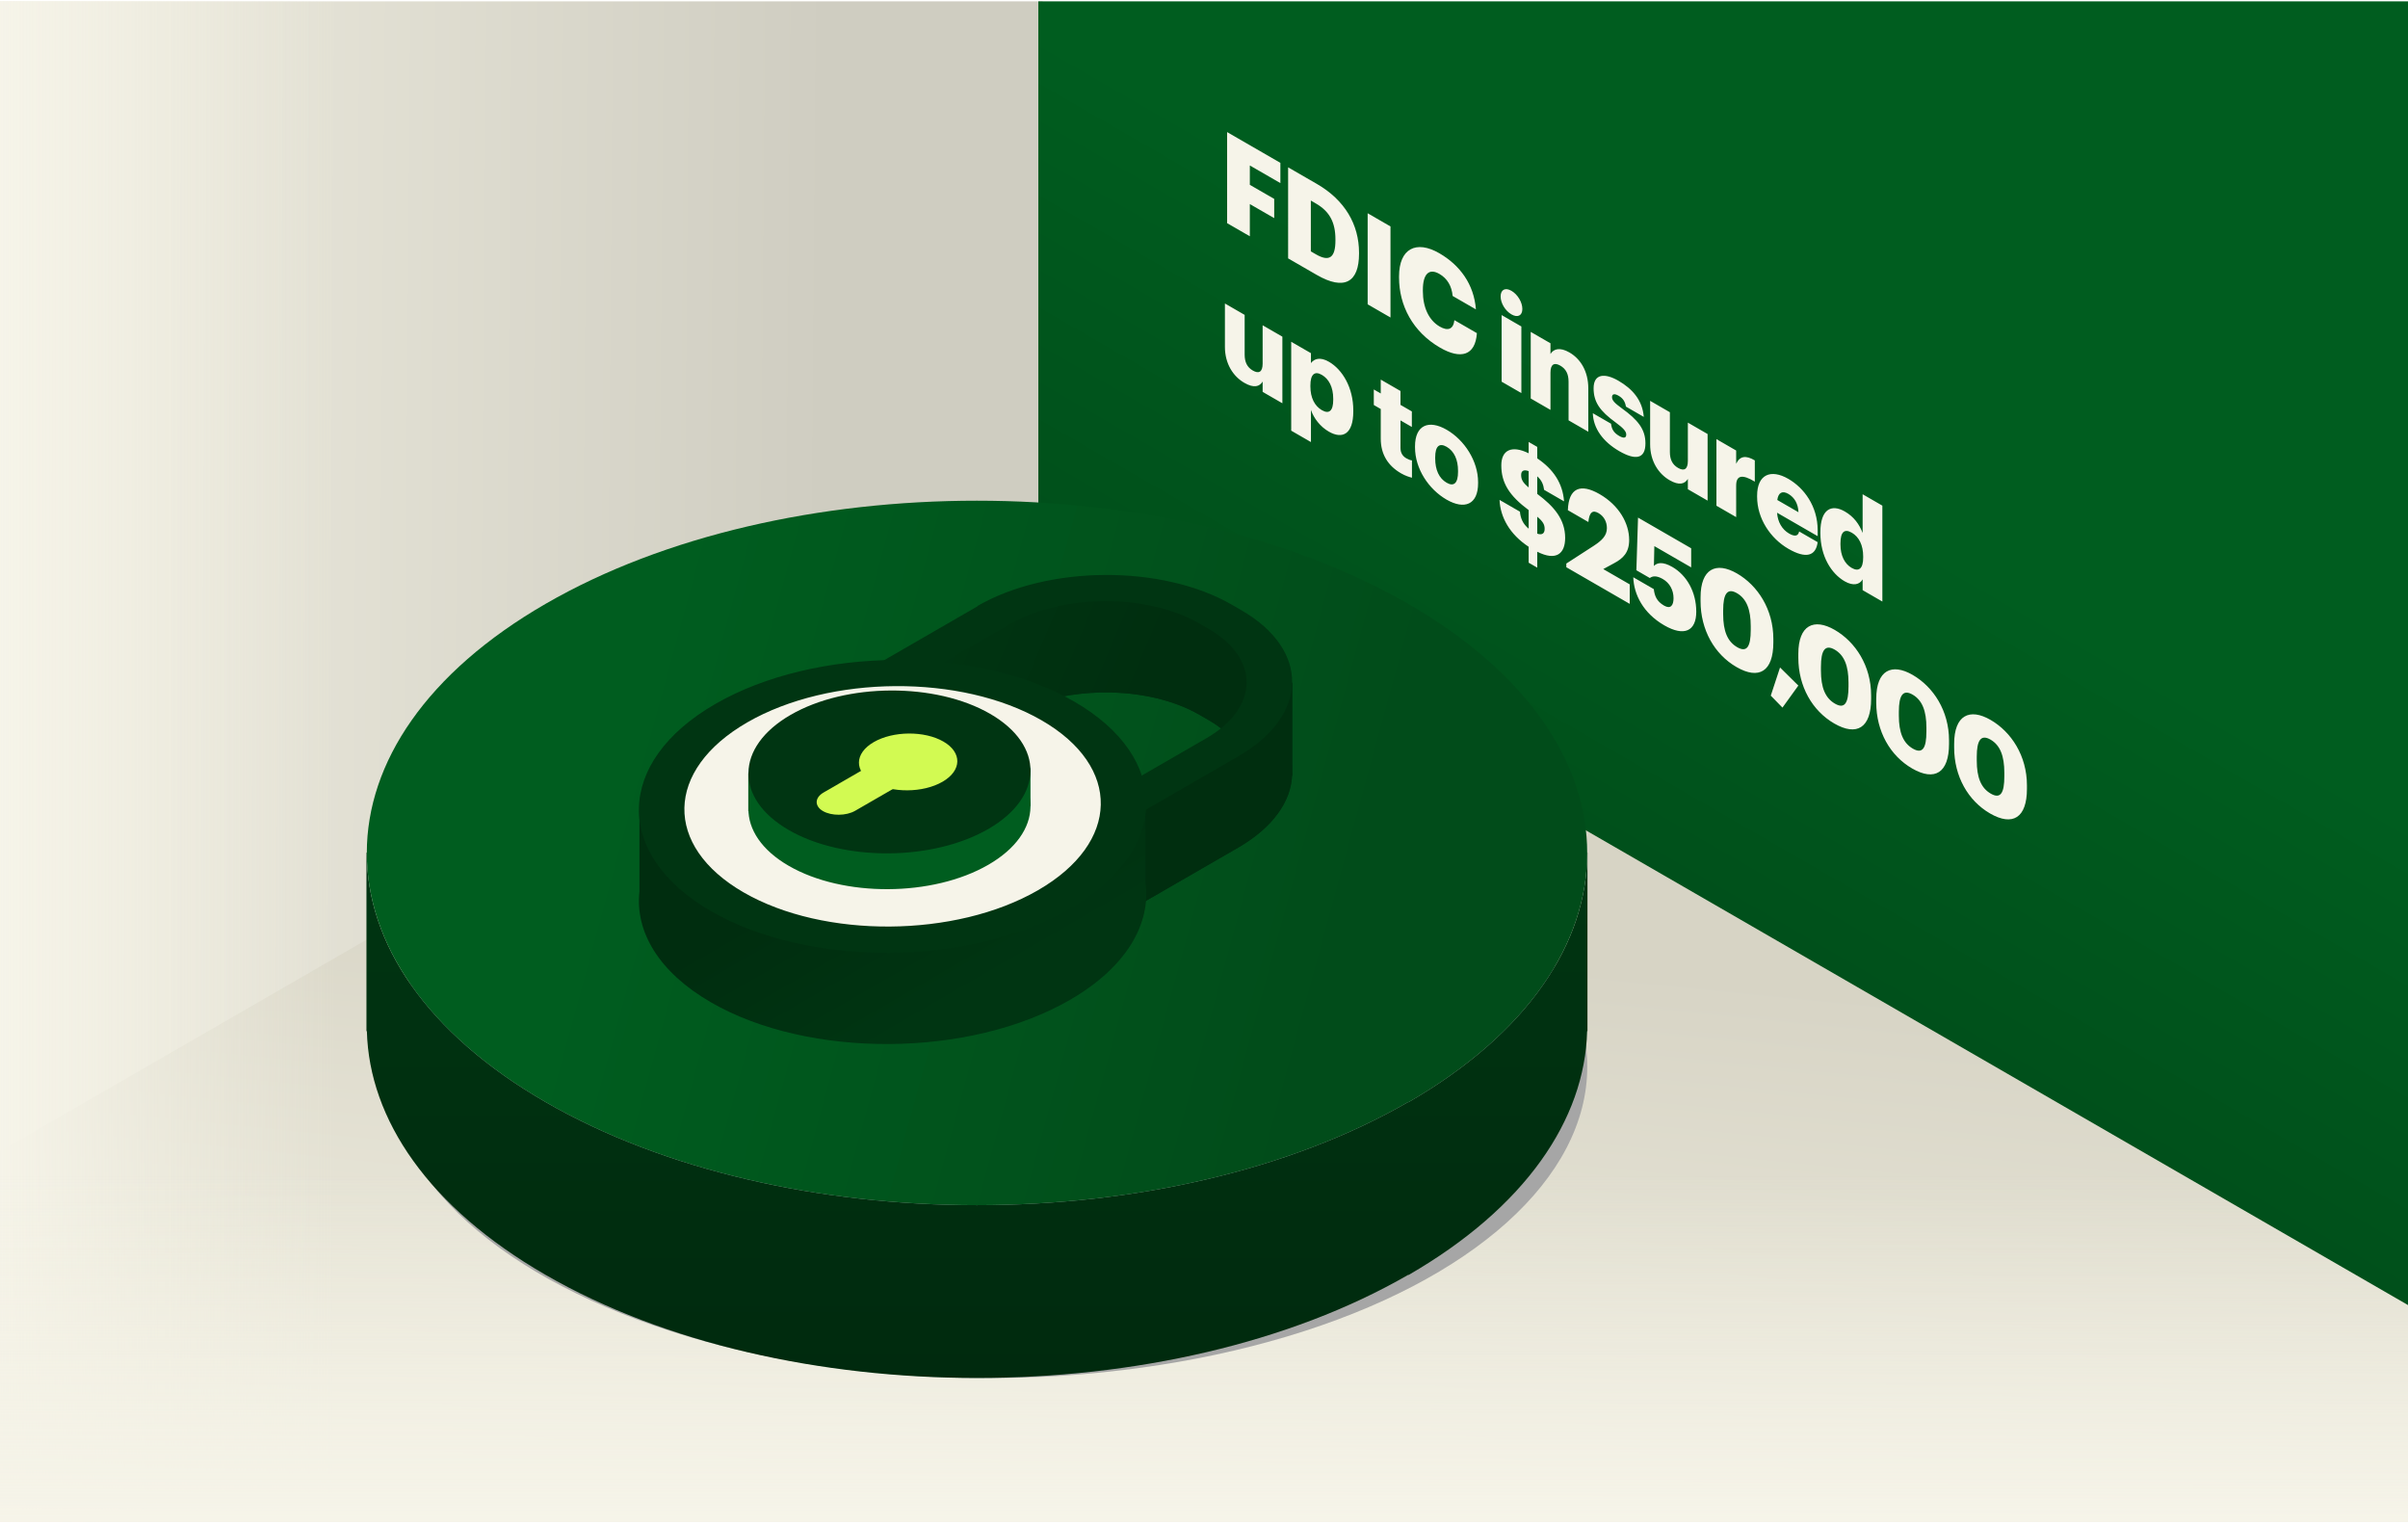
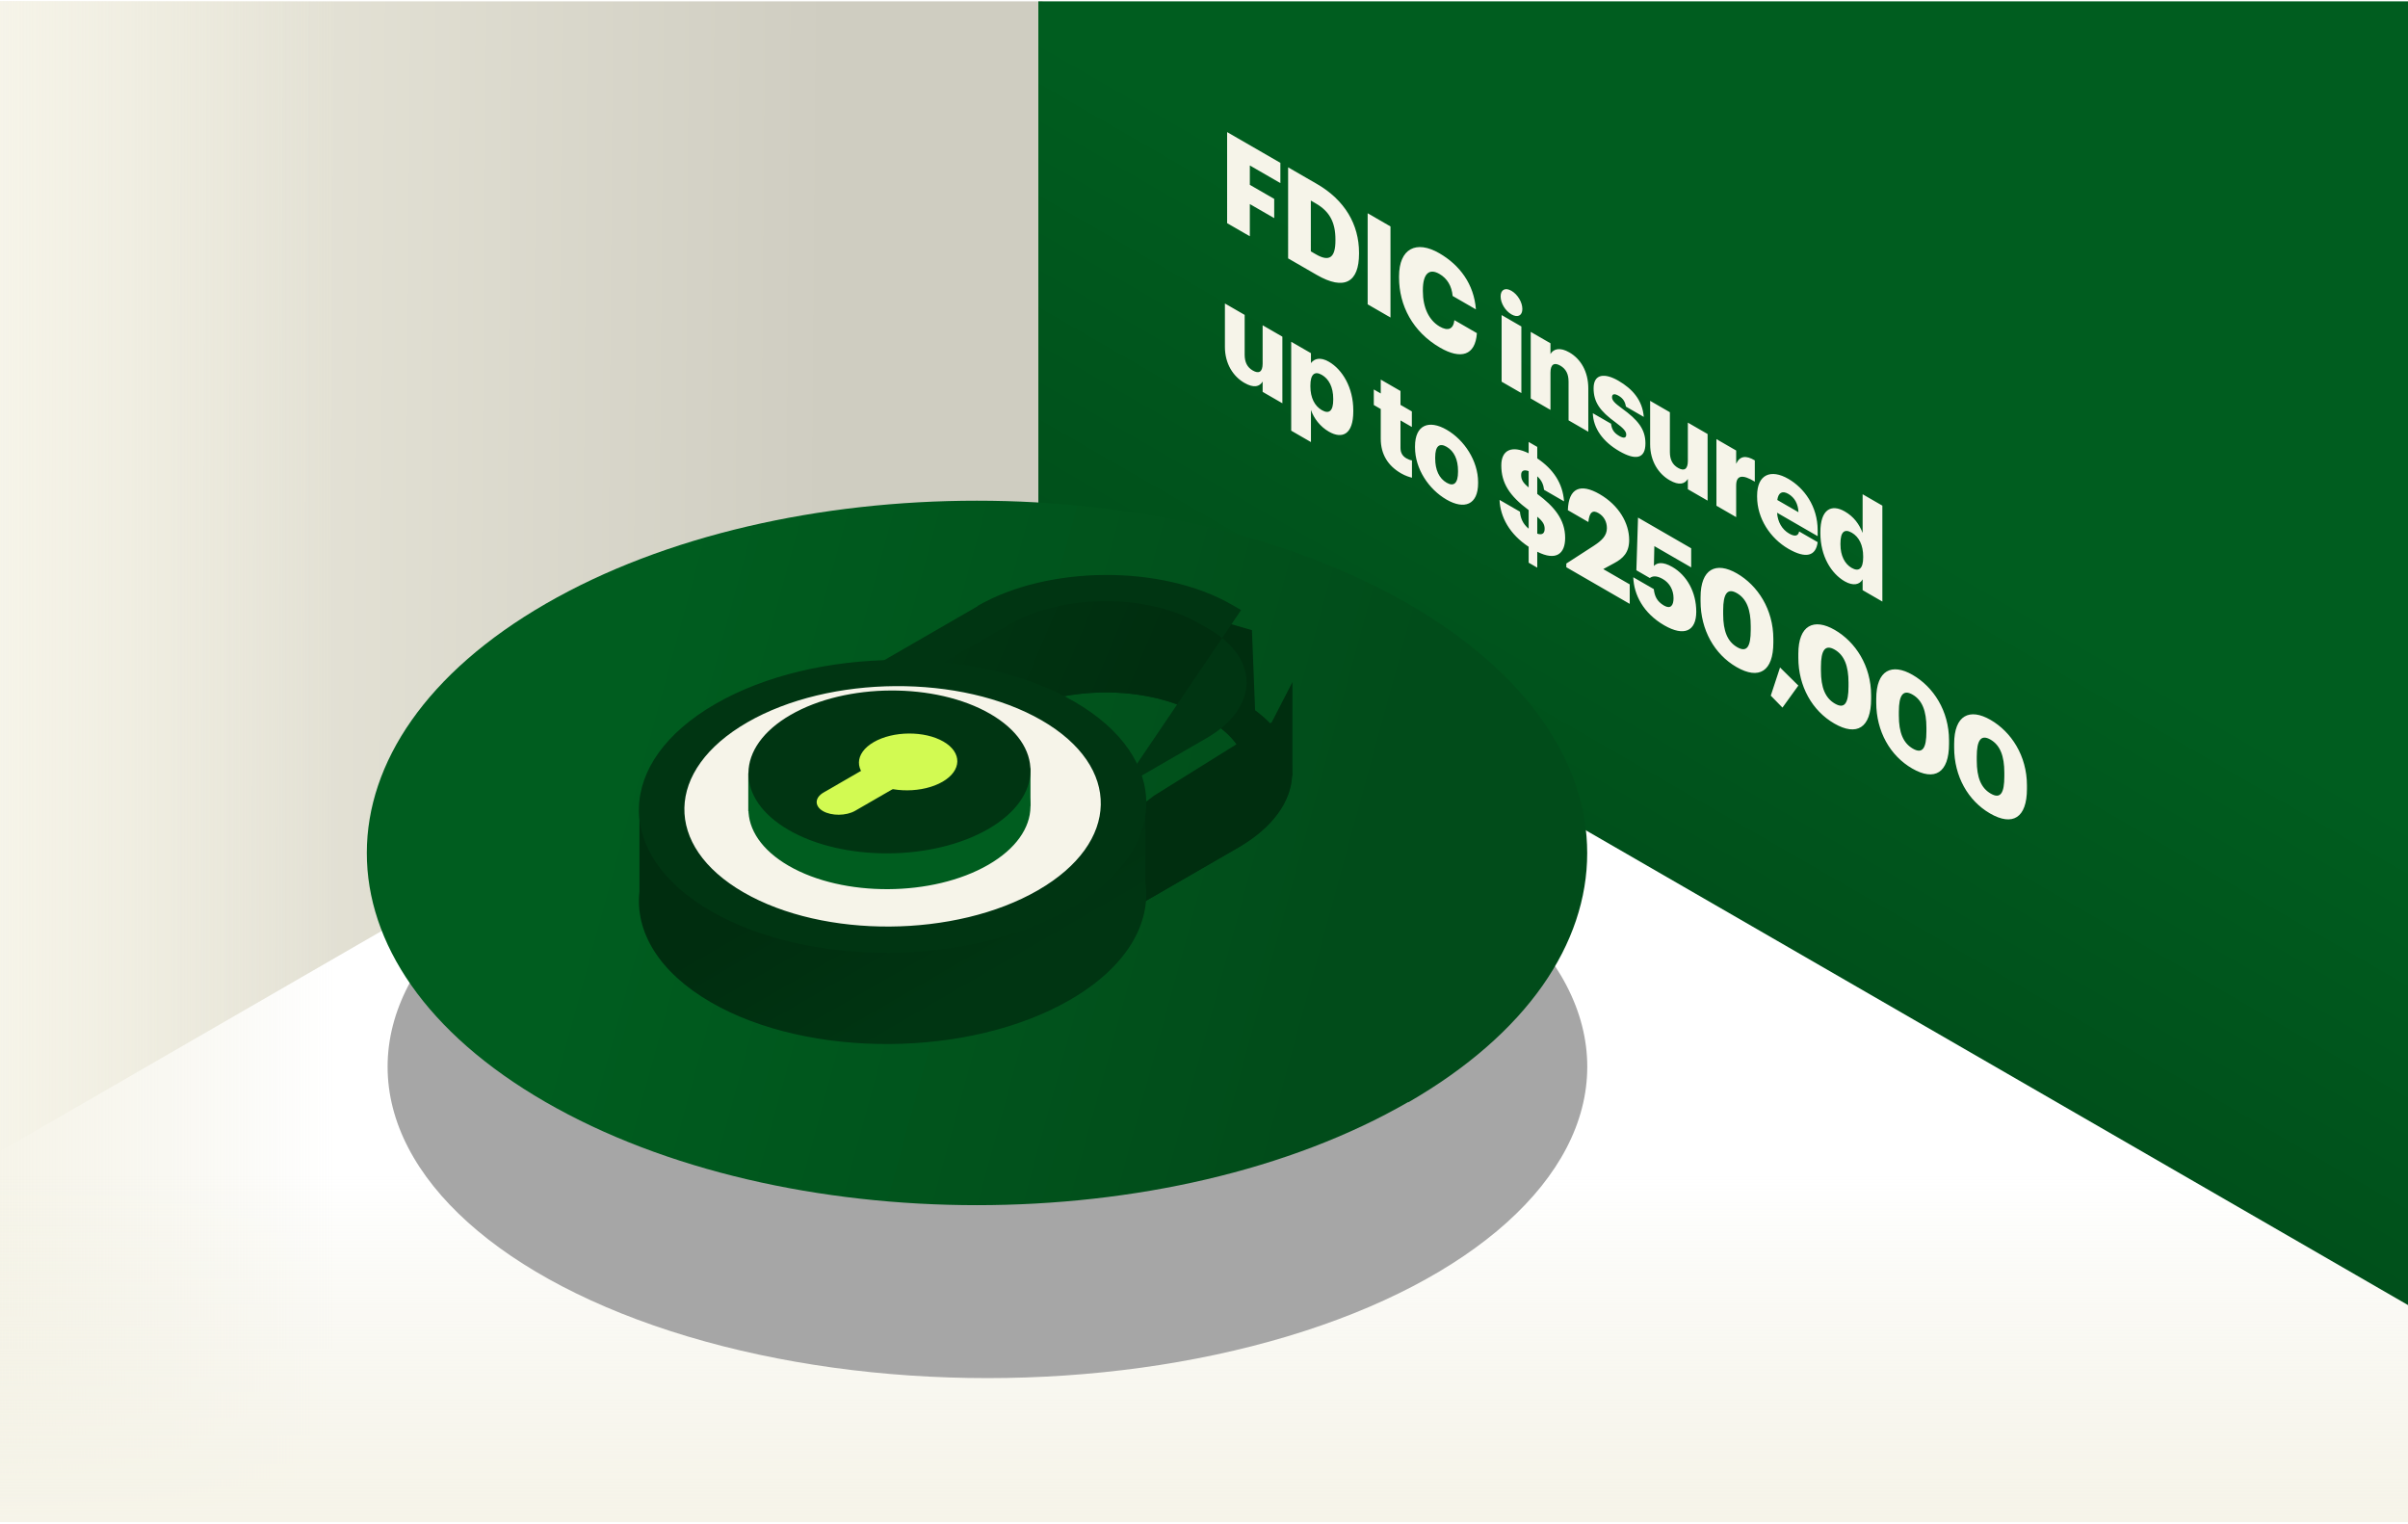
<svg xmlns="http://www.w3.org/2000/svg" width="1040" height="658" viewBox="0 0 1040 658" fill="none">
  <g clip-path="url(#clip0_4941_240648)">
-     <rect y="191.261" width="1040" height="466" fill="url(#paint0_linear_4941_240648)" />
    <rect width="525.079" height="553.557" transform="matrix(0.866 -0.5 -3.18351e-05 1 -4.417 -53.811)" fill="url(#paint1_linear_4941_240648)" />
    <rect x="-4" y="0.261" width="150" height="657" fill="url(#paint2_linear_4941_240648)" />
    <rect y="657.261" width="150" height="1040" transform="rotate(-90 0 657.261)" fill="url(#paint3_linear_4941_240648)" />
    <rect width="865.53" height="590.56" transform="matrix(0.866 0.5 3.19012e-05 1 448.443 -368.528)" fill="url(#paint4_linear_4941_240648)" />
    <path d="M529.985 96.368L529.984 57.043L552.989 70.326L552.989 79.072L539.796 71.454L539.796 79.814L550.322 85.891L550.323 94.197L539.796 88.119L539.797 102.034L529.985 96.368ZM556.331 111.581L556.33 72.256L568.714 79.406C580.812 86.391 586.957 96.924 586.957 109.134L586.957 109.574C586.958 121.839 580.671 125.634 568.668 118.703L556.331 111.581ZM566.143 108.556L568.382 109.848C574.193 113.204 576.765 111.169 576.764 103.854L576.764 103.414C576.764 95.934 574.192 91.259 568.286 87.849L566.142 86.611L566.143 108.556ZM590.683 131.415L590.682 92.09L600.541 97.783L600.542 137.108L590.683 131.415ZM622.005 150.16C610.097 143.285 604.238 131.872 604.238 119.827L604.238 119.387C604.238 107.287 611.668 103.602 621.623 109.35C630.482 114.465 636.626 122.743 637.436 133.605L627.386 127.803C627.005 123.568 625.1 120.268 621.67 118.287C617.288 115.757 614.526 118.122 614.526 125.272L614.526 125.712C614.526 132.807 617.146 138.335 621.814 141.03C625.243 143.01 627.673 142.323 628.149 138.253L637.865 143.863C637.199 153.653 630.817 155.248 622.005 150.16ZM652.78 135.755C650.112 134.215 648.112 130.915 648.112 128C648.112 125.085 650.112 124.04 652.779 125.58C655.447 127.12 657.495 130.502 657.495 133.417C657.495 136.332 655.447 137.295 652.78 135.755ZM648.542 164.822L648.541 136.057L657.067 140.98L657.068 169.745L648.542 164.822ZM661.114 172.082L661.113 143.317L669.639 148.239L669.639 152.859C670.973 150.659 673.688 149.807 677.832 152.2C682.642 154.977 685.977 160.367 685.977 167.737L685.978 186.437L677.452 181.515L677.451 164.795C677.451 161.55 676.355 159.322 673.879 157.892C671.354 156.434 669.64 157.204 669.64 160.889L669.64 177.004L661.114 172.082ZM699.365 194.827C692.268 190.729 688.124 184.927 687.933 178.437L695.792 182.974C696.078 185.229 696.888 186.852 699.317 188.255C701.413 189.465 702.365 189.08 702.365 187.65C702.365 186.275 701.174 184.927 697.745 182.397C691.077 177.557 688.266 173.679 688.266 167.684C688.266 161.304 693.172 161.057 698.935 164.385C705.08 167.932 709.366 172.827 709.938 180.032L702.222 175.577C701.889 173.46 700.984 172.002 699.031 170.875C697.173 169.802 696.22 170.187 696.221 171.507C696.221 172.882 697.364 174.092 700.412 176.292C707.319 181.27 710.653 185.285 710.653 191.445C710.653 198.265 706.271 198.815 699.365 194.827ZM721.07 207.359C716.259 204.582 712.687 199.109 712.686 191.849L712.686 173.094L721.212 178.017L721.212 195.177C721.212 198.422 722.308 200.649 724.737 202.052C727.309 203.537 728.976 202.739 728.976 199.054L728.975 182.499L737.501 187.422L737.502 216.187L728.976 211.264L728.976 206.809C727.643 209.009 725.213 209.752 721.07 207.359ZM741.317 218.39L741.316 189.625L749.842 194.548L749.842 200.268C751.414 196.885 754.033 196.528 757.891 198.81L757.892 207.995C752.7 204.833 749.842 205.053 749.842 209.673L749.843 223.313L741.317 218.39ZM772.414 237.005C764.603 232.495 758.887 223.915 758.887 214.51L758.887 214.07C758.887 204.83 764.84 202.438 772.366 206.783C779.177 210.716 785.036 218.608 785.036 228.948L785.036 231.533L767.508 221.413C767.746 225.345 769.652 228.645 772.7 230.405C775.51 232.028 776.701 231.23 777.034 229.498L785.036 234.118C784.274 240.168 779.94 241.351 772.414 237.005ZM767.603 215.913L776.748 221.193C776.605 217.645 775.129 214.868 772.366 213.273C769.794 211.788 768.032 212.695 767.603 215.913ZM796.692 251.023C790.928 247.695 786.213 240.187 786.212 230.232L786.212 229.792C786.212 220.002 790.88 217.473 796.786 220.883C800.692 223.138 803.026 226.411 804.455 230.151L804.454 213.431L812.98 218.353L812.981 259.768L804.455 254.846L804.455 250.171C803.217 252.426 800.454 253.195 796.692 251.023ZM799.692 245.22C802.788 247.008 804.693 245.633 804.693 240.738L804.693 240.298C804.693 235.458 802.931 231.856 799.787 230.04C796.596 228.198 794.881 229.683 794.881 234.688L794.881 235.128C794.881 239.968 796.739 243.515 799.692 245.22ZM537.417 165.319C532.607 162.541 529.034 157.068 529.034 149.808L529.033 131.053L537.559 135.976L537.56 153.136C537.56 156.381 538.655 158.609 541.085 160.011C543.657 161.496 545.324 160.699 545.324 157.014L545.323 140.459L553.849 145.382L553.85 174.147L545.324 169.224L545.324 164.769C543.99 166.969 541.561 167.711 537.417 165.319ZM557.665 185.974L557.664 147.584L566.189 152.507L566.19 156.797C567.618 154.872 570.19 154.047 573.953 156.22C579.764 159.575 584.48 167.357 584.48 177.202L584.48 177.642C584.48 187.542 579.765 189.77 573.907 186.387C570.144 184.215 567.429 180.612 566.19 177.037L566.191 190.897L557.665 185.974ZM570.906 177.12C574.097 178.962 575.811 177.367 575.811 172.637L575.811 172.197C575.811 167.137 573.906 163.617 570.905 161.885C567.809 160.097 565.952 161.609 565.952 166.449L565.952 166.889C565.952 171.784 567.81 175.332 570.906 177.12ZM605.101 204.399C599.481 201.153 596.337 196.203 596.337 189.438L596.336 176.623L593.336 174.891L593.335 168.181L596.336 169.913L596.336 163.918L604.862 168.841L604.862 174.836L609.768 177.669L609.768 184.379L604.862 181.546L604.863 193.426C604.863 195.516 605.768 196.974 607.387 197.909C608.34 198.459 609.054 198.706 609.816 198.816L609.816 206.296C608.721 205.994 607.102 205.554 605.101 204.399ZM624.759 215.749C617.09 211.321 611.136 202.493 611.136 193.198L611.136 192.758C611.136 183.518 617.089 181.126 624.806 185.581C632.474 190.009 638.38 199.084 638.381 208.214L638.381 208.654C638.381 218.004 632.427 220.177 624.759 215.749ZM624.806 208.461C627.997 210.304 629.712 208.544 629.712 203.759L629.712 203.319C629.712 198.479 628.045 194.822 624.806 192.951C621.614 191.109 619.852 192.676 619.852 197.516L619.852 197.956C619.853 202.906 621.52 206.564 624.806 208.461ZM660.216 242.987L660.216 236.112C651.976 230.694 647.975 223.324 647.641 215.871L656.453 220.959C656.691 223.626 657.596 226.129 660.216 228.302L660.215 220.272C651.928 214.111 648.403 208.611 648.403 200.966C648.402 194.311 652.927 192.139 660.215 195.742L660.214 190.847L663.93 192.992L663.93 197.942C670.836 202.589 674.933 208.64 675.504 216.505L666.883 211.527C666.597 209.272 665.883 207.429 663.93 205.697L663.93 213.287C671.218 218.704 675.981 224.315 675.981 232.29C675.981 239 672.219 242.437 663.931 238.257L663.931 245.132L660.216 242.987ZM656.976 205.091C656.976 207.016 657.643 208.391 660.215 210.482L660.215 203.442C658.072 202.644 656.976 203.331 656.976 205.091ZM667.122 228.384C667.122 226.569 666.455 225.249 663.931 223.132L663.931 230.447C666.027 231.162 667.122 230.364 667.122 228.384ZM676.482 244.953L676.482 243.358L688.389 235.659C691.771 233.431 694.009 231.369 694.009 228.069C694.009 225.429 692.818 222.981 690.389 221.579C687.96 220.176 686.436 221.001 686.007 225.429L677.148 220.313C677.481 210.661 682.625 208.626 690.865 213.384C699.2 218.197 703.63 225.924 703.63 233.184C703.631 238.574 701.011 241.132 697.201 243.167L692.438 245.751L703.869 252.352L703.869 260.767L676.482 244.953ZM718.791 270.042C709.741 264.817 705.645 256.787 705.406 249.279L714.266 254.395C714.599 257.337 715.552 259.702 718.695 261.517C721.506 263.14 722.792 261.462 722.791 258.327C722.791 254.807 721.124 251.755 718.171 250.05C715.409 248.455 713.694 248.73 712.551 249.61L706.74 246.254L707.454 223.512L730.412 236.768L730.412 245.018L714.503 235.832L714.313 244.412C715.599 243.01 718.028 242.377 722.267 244.825C728.507 248.428 732.603 255.633 732.603 264.158C732.604 272.518 727.412 275.02 718.791 270.042ZM749.99 288.056C740.464 282.556 734.462 271.996 734.462 259.621L734.462 257.971C734.461 245.541 741.177 242.434 750.179 247.631C759.134 252.802 765.897 263.142 765.898 275.902L765.898 277.442C765.898 289.927 759.706 293.667 749.99 288.056ZM750.275 279.476C754.467 281.897 756.134 279.284 756.134 272.024L756.133 270.429C756.133 263.224 754.323 258.549 750.179 256.156C746.083 253.791 744.226 256.294 744.226 263.554L744.226 265.204C744.226 272.519 746.084 277.056 750.275 279.476ZM769.836 305.565L764.787 300.395L768.787 288.24L776.694 296.05L769.836 305.565ZM792.217 312.438C782.691 306.938 776.689 296.378 776.689 284.003L776.689 282.353C776.689 269.923 783.404 266.815 792.406 272.013C801.361 277.183 808.125 287.524 808.125 300.284L808.125 301.824C808.126 314.309 801.934 318.048 792.217 312.438ZM792.503 303.858C796.694 306.278 798.361 303.666 798.361 296.406L798.361 294.811C798.361 287.606 796.551 282.931 792.407 280.538C788.31 278.173 786.453 280.675 786.453 287.935L786.453 289.585C786.453 296.9 788.311 301.438 792.503 303.858ZM825.866 331.867C816.34 326.367 810.339 315.806 810.338 303.431L810.338 301.781C810.338 289.351 817.053 286.244 826.056 291.442C835.01 296.612 841.774 306.952 841.774 319.712L841.774 321.252C841.775 333.737 835.583 337.477 825.866 331.867ZM826.152 323.287C830.343 325.707 832.01 323.095 832.01 315.835L832.01 314.24C832.01 307.035 830.2 302.36 826.056 299.967C821.96 297.602 820.102 300.104 820.102 307.364L820.102 309.014C820.103 316.329 821.96 320.867 826.152 323.287ZM859.516 351.296C849.989 345.795 843.988 335.235 843.987 322.86L843.987 321.21C843.987 308.78 850.703 305.673 859.705 310.871C868.659 316.041 875.423 326.381 875.424 339.141L875.424 340.681C875.424 353.166 869.232 356.906 859.516 351.296ZM859.801 342.716C863.993 345.136 865.66 342.523 865.659 335.263L865.659 333.668C865.659 326.463 863.849 321.788 859.705 319.396C855.609 317.031 853.751 319.533 853.752 326.793L853.752 328.443C853.752 335.758 855.61 340.296 859.801 342.716Z" fill="#F6F4E9" />
    <g filter="url(#filter0_f_4941_240648)">
      <ellipse cx="426.466" cy="460.659" rx="259.065" ry="134.451" fill="#A6A6A6" />
    </g>
-     <path d="M235.536 475.849C338.505 535.294 505.305 535.294 608.274 475.849L608.274 476C659.86 446.22 685.602 407.191 685.501 368.18L685.617 368.18V445.292H685.472C684.495 483.47 658.763 521.477 608.274 550.625L608.274 550.473C505.305 609.918 338.505 609.918 235.536 550.473C185.11 521.362 159.442 483.414 158.454 445.292H158.268L158.268 368.18L158.424 368.18C158.337 407.134 184.014 446.104 235.536 475.849Z" fill="url(#paint5_linear_4941_240648)" />
    <path d="M608.274 475.848C505.305 535.293 338.506 535.293 235.536 475.848C132.567 416.403 132.83 320.109 235.668 260.74C338.506 201.37 505.305 201.37 608.274 260.815C711.244 320.26 711.244 416.555 608.274 476V475.848Z" fill="url(#paint6_linear_4941_240648)" />
    <path fill-rule="evenodd" clip-rule="evenodd" d="M518.022 308.667C495.432 295.626 458.789 295.853 435.936 309.046L374.732 344.38L459.839 393.513L521.043 358.179C543.764 345.062 544.29 323.832 521.962 310.942L518.022 308.667ZM422.145 301.085C452.747 283.418 501.999 283.191 532.075 300.554L536.015 302.829C565.961 320.117 565.304 348.398 534.702 366.065L466.537 405.417C462.597 407.692 456.293 407.692 452.616 405.569L353.849 348.55C350.04 346.351 350.172 342.787 354.112 340.513L422.277 301.161L422.145 301.085Z" fill="#003512" />
    <path fill-rule="evenodd" clip-rule="evenodd" d="M398.054 285.247L435.298 294.946C430.641 296.681 426.227 298.728 422.145 301.084L422.277 301.16L354.112 340.512C350.172 342.787 350.04 346.35 353.849 348.549L452.616 405.568C456.293 407.691 462.597 407.691 466.538 405.416L534.702 366.064C549.641 357.44 557.444 346.286 558.034 335.116L558.194 334.982L558.194 294.538L549.248 311.908L548.515 312.365C546.643 310.428 544.496 308.557 542.072 306.772L540.704 272.129L472.932 252.453L398.054 285.247ZM534.057 321.378C531.323 317.573 527.294 314.019 521.962 310.941L518.022 308.667C495.432 295.625 458.789 295.853 435.936 309.046L374.732 344.379L459.839 393.512L493.972 373.807L493.972 346.979L498.439 343.584L534.057 321.378Z" fill="url(#paint7_linear_4941_240648)" />
    <path fill-rule="evenodd" clip-rule="evenodd" d="M494.686 345.413L482.151 345.413L482.151 356.434C477.389 351.359 471.31 346.603 463.913 342.332C421.753 317.993 352.144 318.448 308.934 343.394C299.279 348.968 291.742 355.29 286.325 362.02L276.173 349.74L276.173 384.99C274.242 402.312 284.542 419.845 307.095 432.864C349.255 457.203 418.733 456.824 462.074 431.803C486.411 417.753 497.29 398.945 494.686 380.844L494.686 345.413ZM449.86 350.445C415.186 330.428 358.317 330.807 322.724 351.355C310.259 358.551 302.079 367.254 298.2 376.386L310.059 390.732L380.564 409.314L453.802 395.65L473.586 375.866C470.241 366.513 462.338 357.649 449.86 350.445Z" fill="url(#paint8_linear_4941_240648)" />
-     <path fill-rule="evenodd" clip-rule="evenodd" d="M518.023 269.272C495.432 256.231 458.789 256.458 435.936 269.651L374.732 304.985L459.84 354.118L521.043 318.784C543.765 305.667 544.29 284.437 521.963 271.547L518.023 269.272ZM422.146 261.69C452.747 244.023 501.999 243.796 532.076 261.159L536.016 263.434C565.961 280.721 565.304 309.003 534.703 326.67L466.538 366.022C462.598 368.297 456.294 368.297 452.616 366.174L353.85 309.155C350.041 306.956 350.172 303.392 354.112 301.118L422.277 261.766L422.146 261.69Z" fill="#003512" />
+     <path fill-rule="evenodd" clip-rule="evenodd" d="M518.023 269.272C495.432 256.231 458.789 256.458 435.936 269.651L374.732 304.985L459.84 354.118L521.043 318.784C543.765 305.667 544.29 284.437 521.963 271.547L518.023 269.272ZM422.146 261.69C452.747 244.023 501.999 243.796 532.076 261.159L536.016 263.434L466.538 366.022C462.598 368.297 456.294 368.297 452.616 366.174L353.85 309.155C350.041 306.956 350.172 303.392 354.112 301.118L422.277 261.766L422.146 261.69Z" fill="#003512" />
    <path d="M314.323 389.296C352.805 411.512 415.979 411.133 455.38 388.386C494.782 365.639 495.438 329.169 456.956 306.953C418.474 284.737 355.3 285.116 315.899 307.863C276.497 330.609 275.841 367.08 314.323 389.296Z" fill="#F6F4E9" />
    <path fill-rule="evenodd" clip-rule="evenodd" d="M449.859 311.05C415.186 291.033 358.317 291.412 322.724 311.96C287.131 332.508 286.475 365.339 321.148 385.356C355.821 405.373 412.691 404.994 448.283 384.446C483.876 363.898 484.533 331.067 449.859 311.05ZM308.933 303.999C352.144 279.053 421.753 278.598 463.913 302.937C506.072 327.276 505.416 367.386 462.074 392.408C418.732 417.429 349.254 417.808 307.095 393.469C264.935 369.13 265.592 329.02 308.933 303.999Z" fill="#003512" />
    <path d="M340.676 373.906C364.186 387.478 402.799 387.327 426.834 373.451C450.869 359.576 451.131 337.284 427.622 323.712C404.112 310.139 365.499 310.291 341.464 324.167C317.429 338.042 317.166 360.334 340.676 373.906Z" fill="#005D1F" />
-     <path d="M376.702 353.285C384.845 357.986 398.373 357.91 406.779 353.058C415.184 348.205 415.316 340.395 407.173 335.694C399.03 330.993 385.502 331.069 377.096 335.922C368.691 340.775 368.559 348.584 376.702 353.285Z" fill="#F0EEE1" />
    <path d="M323.177 333.889L445.058 331.703V348.1L323.177 350.286V333.889Z" fill="#005D1F" />
    <path d="M340.676 358.444C364.186 372.016 402.799 371.864 426.834 357.989C450.869 344.113 451.131 321.822 427.622 308.249C404.112 294.677 365.499 294.829 341.464 308.704C317.429 322.58 317.166 344.872 340.676 358.444Z" fill="#003512" />
    <path d="M376.982 337.823C385.125 342.524 398.653 342.448 407.058 337.595C415.464 332.743 415.595 324.933 407.452 320.232C399.309 315.531 385.781 315.607 377.376 320.459C368.97 325.312 368.839 333.122 376.982 337.823Z" fill="#D2FA52" />
    <path fill-rule="evenodd" clip-rule="evenodd" d="M389.725 330.469C393.534 332.668 393.403 336.232 389.462 338.506L369.368 350.107C365.428 352.382 359.123 352.382 355.446 350.259C351.768 348.136 351.768 344.496 355.708 342.222L375.803 330.621C379.743 328.346 386.048 328.346 389.725 330.469Z" fill="#D2FA52" />
  </g>
  <defs>
    <filter id="filter0_f_4941_240648" x="79.952" y="238.759" width="693.026" height="443.799" filterUnits="userSpaceOnUse" color-interpolation-filters="sRGB">
      <feFlood flood-opacity="0" result="BackgroundImageFix" />
      <feBlend mode="normal" in="SourceGraphic" in2="BackgroundImageFix" result="shape" />
      <feGaussianBlur stdDeviation="43.724" result="effect1_foregroundBlur_4941_240648" />
    </filter>
    <linearGradient id="paint0_linear_4941_240648" x1="465.5" y1="395.261" x2="439.402" y2="656.519" gradientUnits="userSpaceOnUse">
      <stop stop-color="#D7D4C5" />
      <stop offset="1" stop-color="#F0EEE1" />
    </linearGradient>
    <linearGradient id="paint1_linear_4941_240648" x1="0.489" y1="116.315" x2="419.655" y2="120.162" gradientUnits="userSpaceOnUse">
      <stop stop-color="#F0EEE1" />
      <stop offset="1" stop-color="#CFCDC1" />
    </linearGradient>
    <linearGradient id="paint2_linear_4941_240648" x1="-4" y1="370.261" x2="146" y2="370.261" gradientUnits="userSpaceOnUse">
      <stop stop-color="#F6F4E9" />
      <stop offset="1" stop-color="#F0EEE1" stop-opacity="0" />
    </linearGradient>
    <linearGradient id="paint3_linear_4941_240648" x1="-1.98649e-06" y1="1242.95" x2="150" y2="1242.95" gradientUnits="userSpaceOnUse">
      <stop stop-color="#F6F4E9" />
      <stop offset="1" stop-color="#F0EEE1" stop-opacity="0" />
    </linearGradient>
    <linearGradient id="paint4_linear_4941_240648" x1="432.751" y1="380.27" x2="432.74" y2="670.25" gradientUnits="userSpaceOnUse">
      <stop stop-color="#005D1F" />
      <stop offset="1" stop-color="#004B19" />
    </linearGradient>
    <linearGradient id="paint5_linear_4941_240648" x1="421.943" y1="368.18" x2="421.943" y2="595.057" gradientUnits="userSpaceOnUse">
      <stop stop-color="#003512" />
      <stop offset="1" stop-color="#002A0E" />
    </linearGradient>
    <linearGradient id="paint6_linear_4941_240648" x1="556.192" y1="496.754" x2="245.449" y2="411.939" gradientUnits="userSpaceOnUse">
      <stop stop-color="#014C1A" />
      <stop offset="1" stop-color="#005D1F" />
    </linearGradient>
    <linearGradient id="paint7_linear_4941_240648" x1="415.819" y1="233.64" x2="505.642" y2="271.609" gradientUnits="userSpaceOnUse">
      <stop stop-color="#003512" />
      <stop offset="1" stop-color="#002E0F" />
    </linearGradient>
    <linearGradient id="paint8_linear_4941_240648" x1="381.87" y1="362.649" x2="420.094" y2="428.845" gradientUnits="userSpaceOnUse">
      <stop stop-color="#002D0F" />
      <stop offset="1" stop-color="#003512" />
    </linearGradient>
    <clipPath id="clip0_4941_240648">
      <rect width="1040" height="657" fill="white" transform="translate(0 0.573)" />
    </clipPath>
  </defs>
</svg>